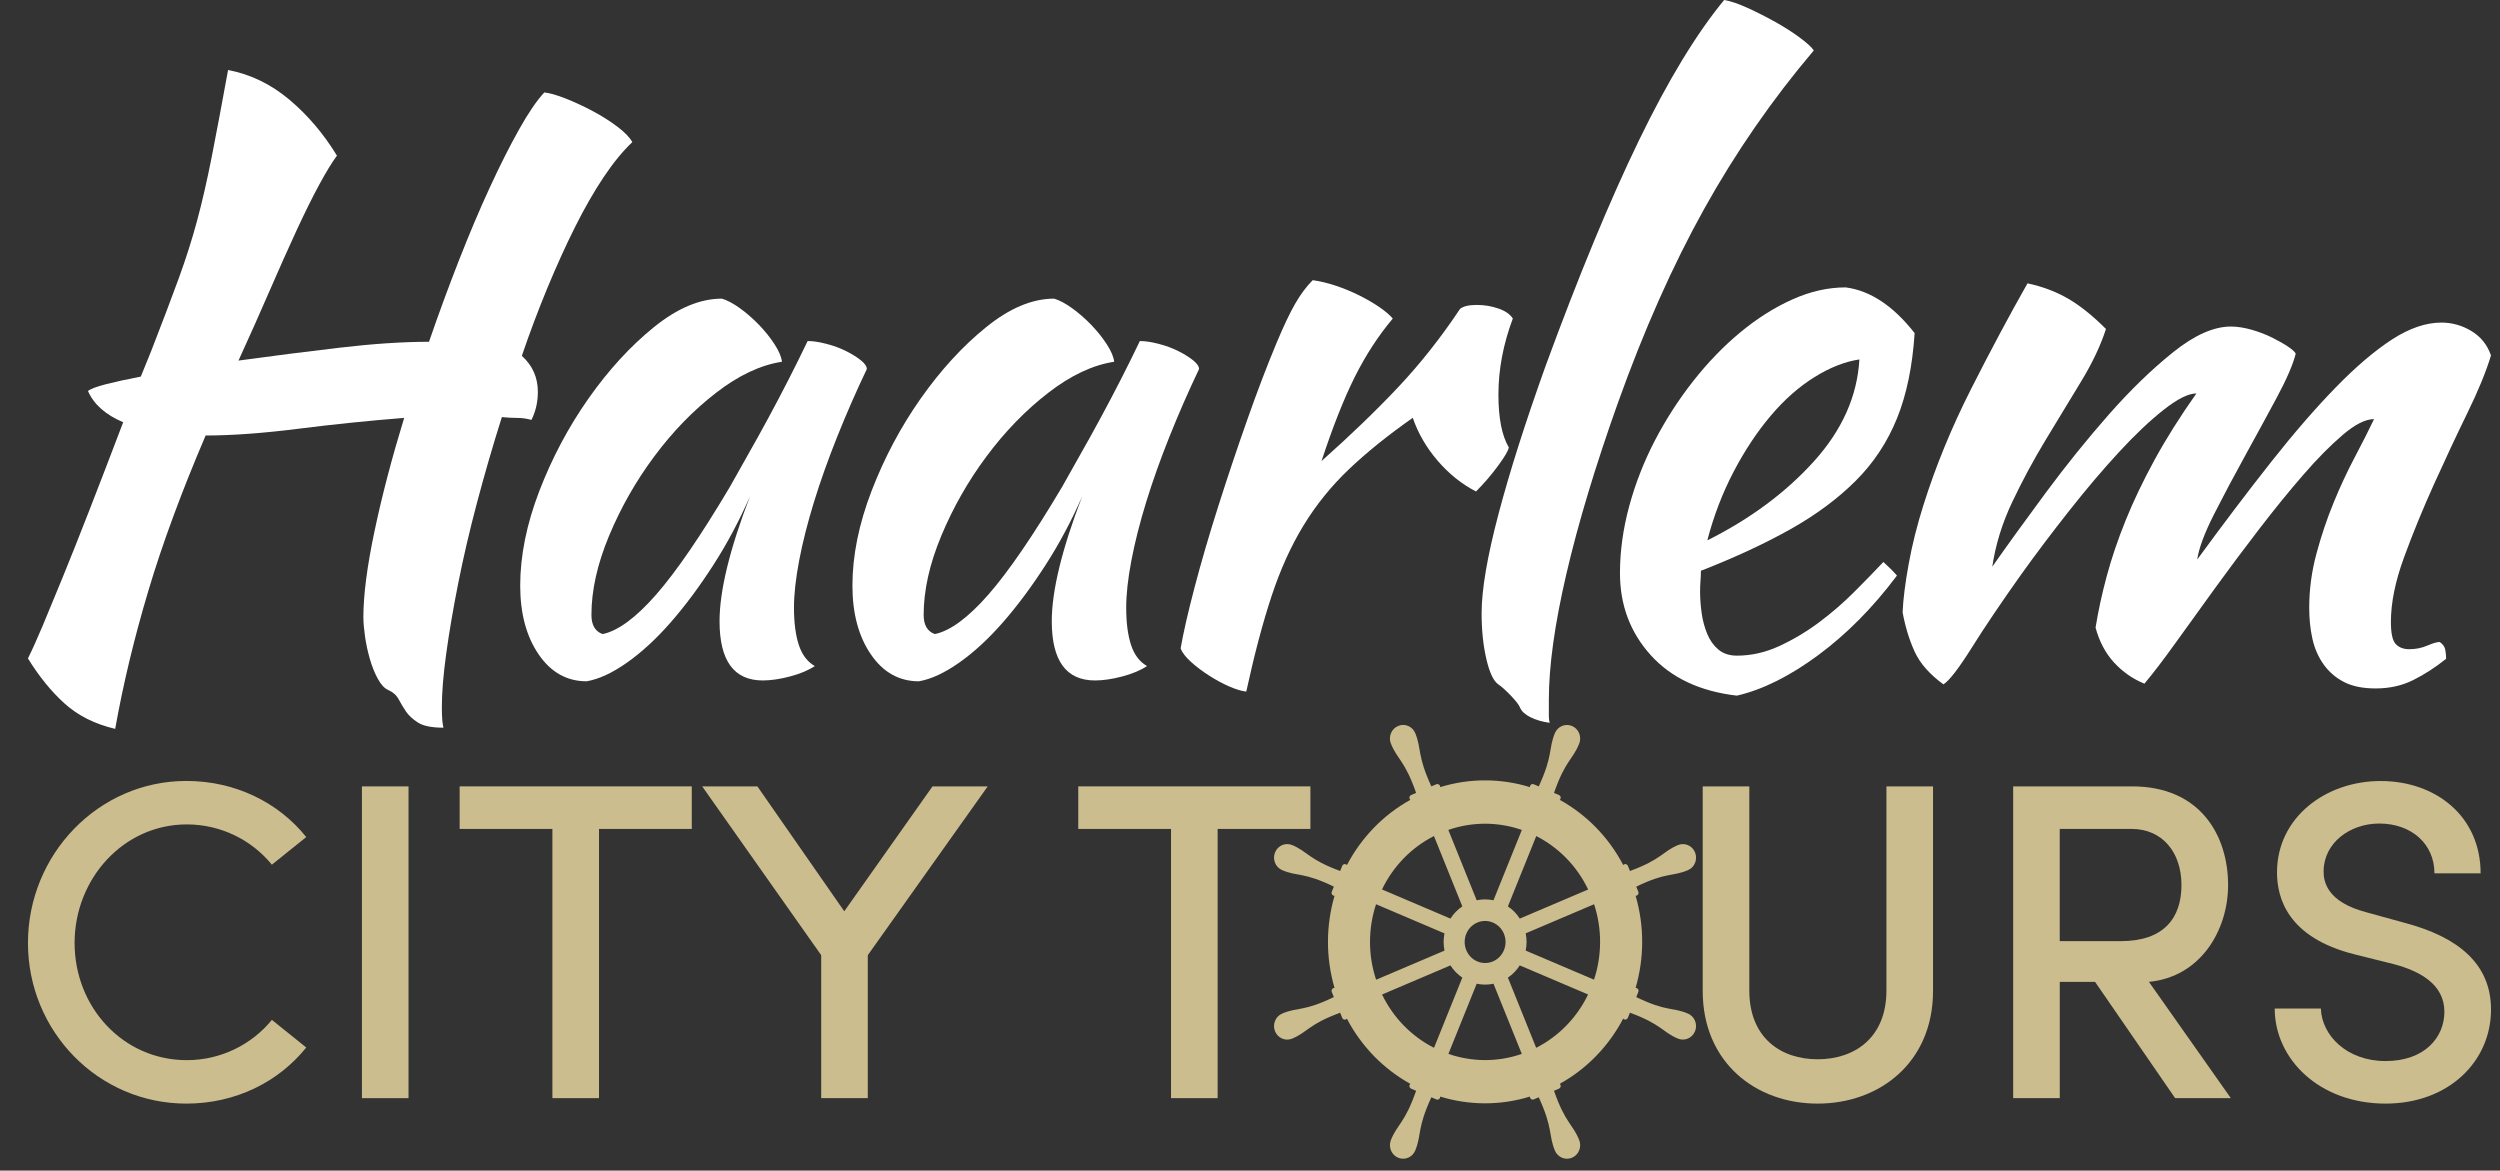
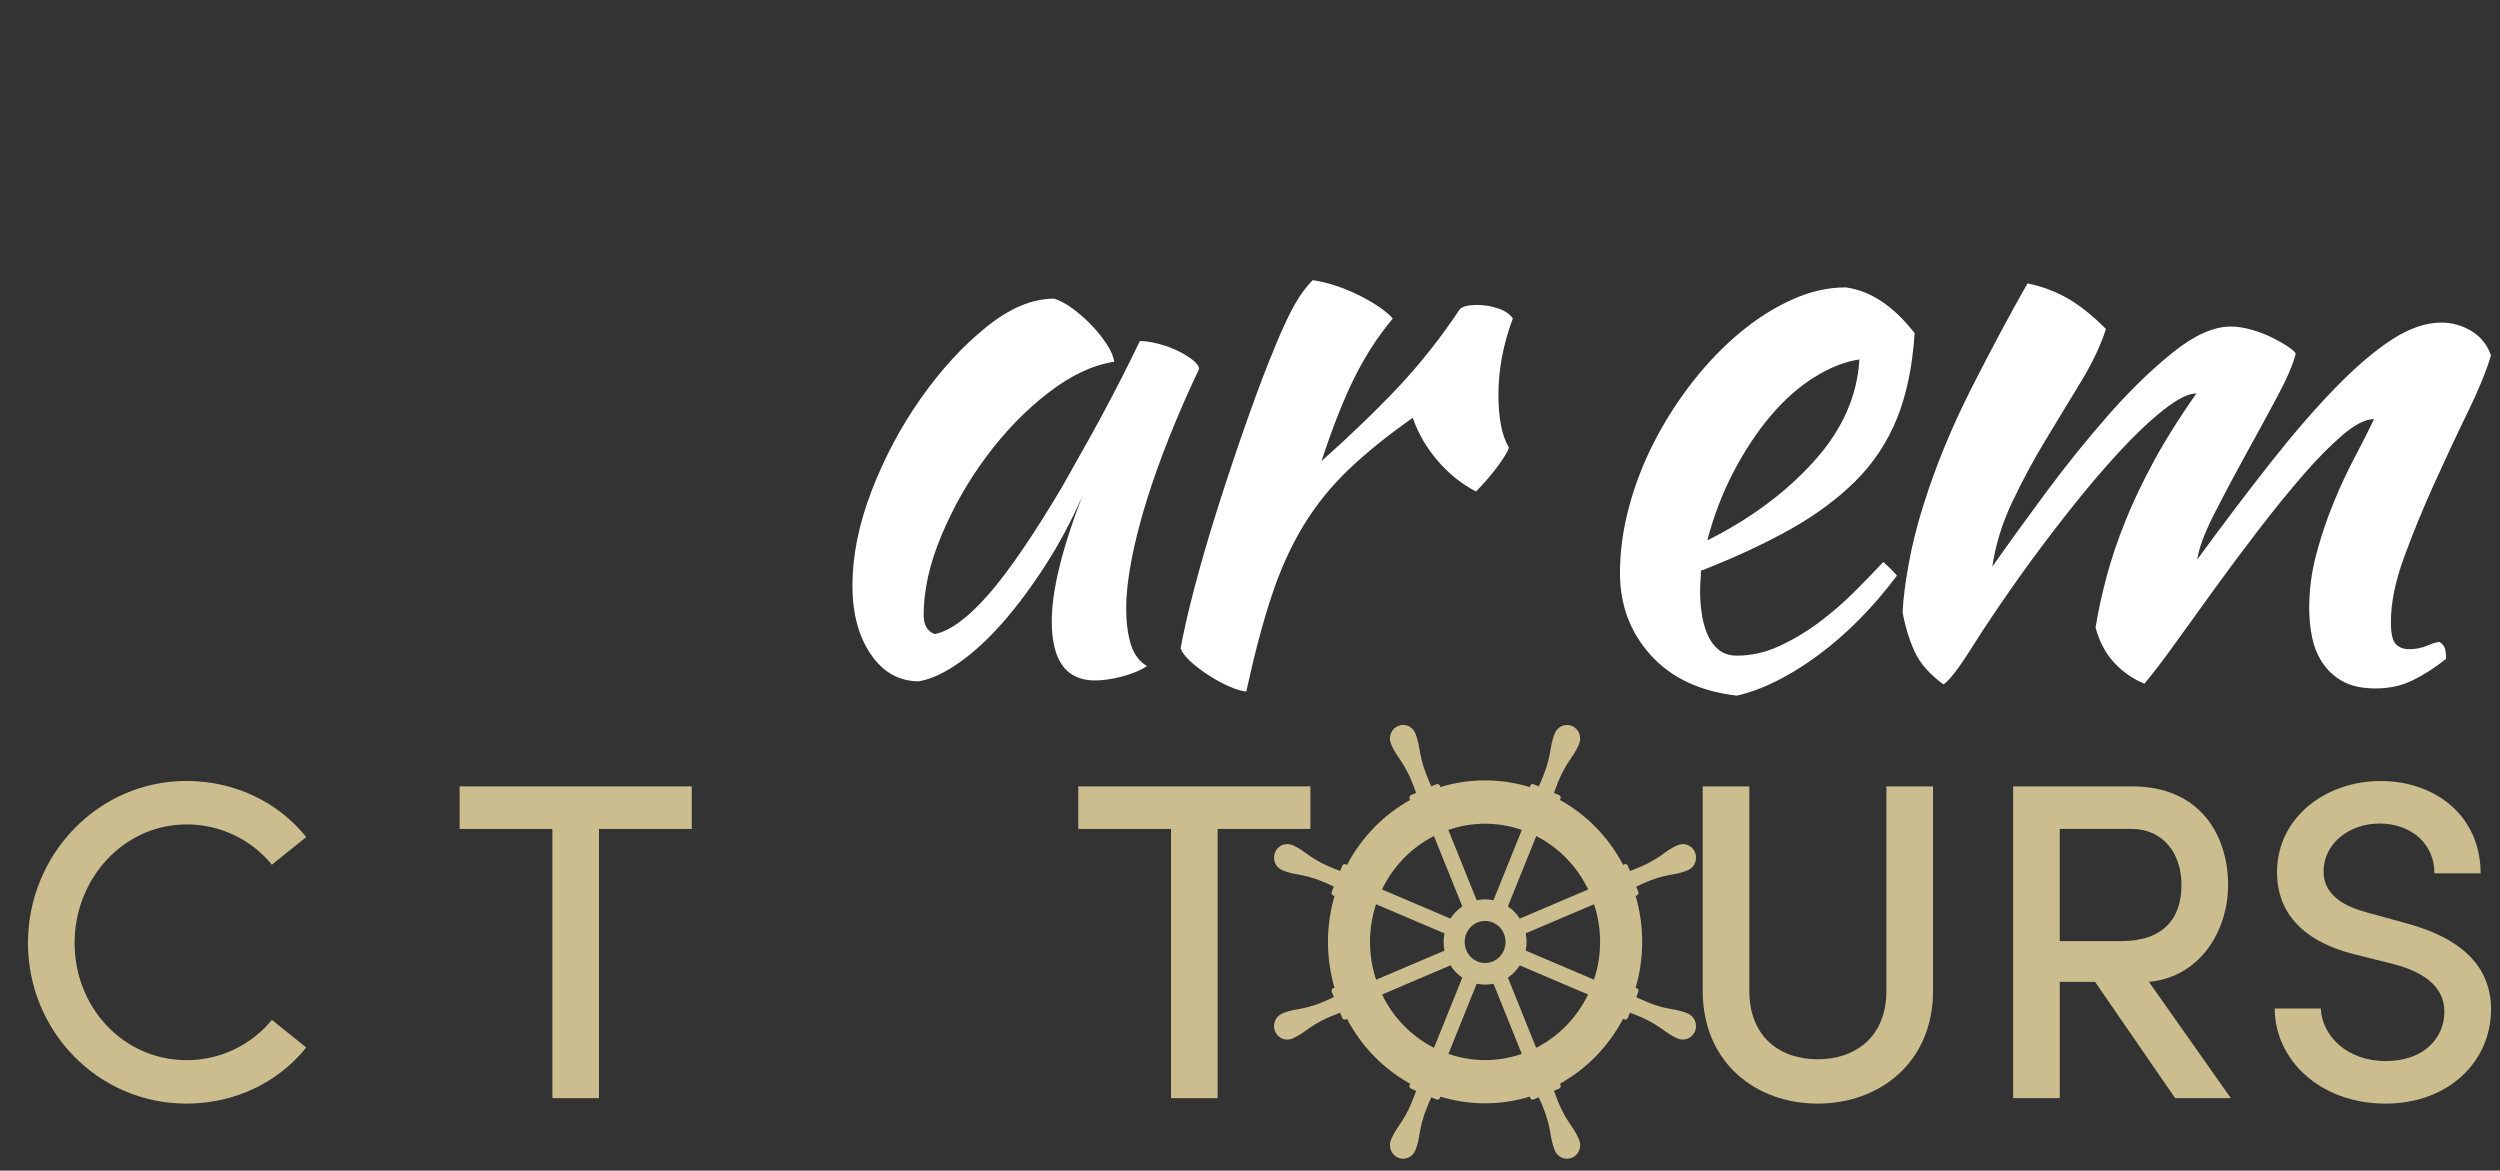
<svg xmlns="http://www.w3.org/2000/svg" id="Layer_1" data-name="Layer 1" viewBox="0 0 802.03 375.55">
  <rect x="0" y="0" width="802.03" height="375.55" fill="#333333" stroke="none" />
  <defs>
    <style>      .cls-1 {        fill: #fff;      }      .cls-2 {        fill: #ccbd8e;      }    </style>
  </defs>
-   <path class="cls-1" d="M116.57,198.17c0-7.21,1.19-16.48,3.59-27.81,2.39-11.33,5.56-23.43,9.5-36.3-11.3.9-22.64,2.06-34.03,3.5-11.39,1.44-21.28,2.15-29.66,2.15-7.7,18-13.83,34.59-18.36,49.76-4.54,15.18-8.09,29.96-10.66,44.36-6.51-1.54-11.9-4.24-16.18-8.09-4.28-3.85-8.22-8.69-11.81-14.51,1.37-2.74,2.95-6.25,4.75-10.53s3.94-9.46,6.42-15.54c2.48-6.08,5.31-13.18,8.48-21.32,3.17-8.13,6.81-17.59,10.91-28.38-5.65-2.39-9.42-5.73-11.3-10.02.85-.68,2.78-1.41,5.78-2.18,2.99-.77,6.72-1.58,11.17-2.44l3.34-8.22c3.59-9.25,6.55-17.03,8.86-23.37,2.31-6.33,4.28-12.54,5.91-18.62s3.17-12.8,4.62-20.16c1.45-7.36,3.21-16.69,5.27-27.99,7.19,1.37,13.74,4.54,19.65,9.5,5.91,4.97,11,10.96,15.28,17.98-1.54,2.05-3.43,5.14-5.65,9.24-2.23,4.11-4.67,9.03-7.32,14.77-2.66,5.74-5.52,12.16-8.6,19.26-3.08,7.11-6.42,14.6-10.02,22.47,10.61-1.46,21.35-2.83,32.23-4.11,10.87-1.28,20.5-1.92,28.89-1.92,3.08-8.94,6.29-17.68,9.63-26.19s6.63-16.3,9.89-23.35c3.25-7.05,6.38-13.25,9.37-18.58s5.69-9.29,8.09-11.87c1.71.17,3.98.82,6.81,1.93,2.83,1.12,5.69,2.44,8.6,3.98s5.56,3.21,7.96,5.01c2.4,1.8,4.02,3.47,4.88,5.01-3.08,2.91-6.16,6.68-9.25,11.3-3.08,4.62-6.12,9.93-9.12,15.92s-5.95,12.5-8.86,19.52-5.65,14.3-8.22,21.83c3.42,3.08,5.14,6.93,5.14,11.56,0,3.25-.69,6.25-2.05,8.99-1.54-.43-3.08-.64-4.62-.64s-3.17-.09-4.88-.26c-2.91,9.22-5.56,18.36-7.96,27.41s-4.41,17.68-6.03,25.87c-1.63,8.2-2.91,15.71-3.85,22.54s-1.41,12.55-1.41,17.16c0,1.71.04,3.07.13,4.1.08,1.02.21,1.88.38,2.56-3.77,0-6.51-.56-8.22-1.67-1.71-1.12-3-2.32-3.85-3.6-.86-1.29-1.63-2.58-2.31-3.86-.69-1.29-1.8-2.28-3.34-2.96-1.2-.51-2.31-1.72-3.34-3.6-1.03-1.89-1.89-4.04-2.57-6.44-.69-2.4-1.2-4.81-1.54-7.21-.34-2.4-.51-4.37-.51-5.92v-.02Z" />
-   <path class="cls-1" d="M259.09,109.41c1.71,0,3.72.3,6.03.9,2.31.6,4.41,1.37,6.29,2.31,1.88.94,3.47,1.93,4.75,2.95s1.93,1.97,1.93,2.83c-3.43,7.19-6.59,14.43-9.5,21.7-2.91,7.28-5.39,14.25-7.45,20.93-2.05,6.68-3.64,12.93-4.75,18.75s-1.67,10.87-1.67,15.15c0,4.79.51,8.78,1.54,11.94,1.03,3.17,2.74,5.44,5.14,6.81-2.06,1.37-4.71,2.48-7.96,3.34s-6.16,1.28-8.73,1.28c-9.25,0-13.87-6.33-13.87-19,0-9.76,3.25-23.11,9.76-40.06-3.43,7.84-7.36,15.22-11.81,22.12-4.45,6.91-8.99,13-13.61,18.29-4.62,5.28-9.29,9.59-14,12.91s-9.03,5.33-12.97,6.01c-6.34,0-11.47-2.88-15.41-8.64s-5.91-13.11-5.91-22.05c0-9.63,2.06-19.77,6.16-30.43,4.11-10.66,9.37-20.54,15.79-29.66,6.42-9.11,13.39-16.72,20.93-22.82,7.53-6.1,14.81-9.16,21.83-9.16,1.71.51,3.64,1.54,5.78,3.08s4.19,3.33,6.16,5.38c1.97,2.05,3.64,4.14,5.01,6.28,1.37,2.13,2.14,3.97,2.31,5.51-6.85,1.03-13.91,4.36-21.19,9.99-7.28,5.64-13.87,12.43-19.77,20.37-5.91,7.94-10.74,16.44-14.51,25.49s-5.65,17.51-5.65,25.36c0,3.25,1.19,5.3,3.59,6.15,4.96-1.03,10.7-5.27,17.21-12.71,6.51-7.45,14.38-18.96,23.63-34.54,1.71-3.08,3.64-6.5,5.78-10.27,2.14-3.76,4.32-7.7,6.55-11.81,2.22-4.11,4.41-8.26,6.55-12.46,2.14-4.19,4.15-8.26,6.04-12.2v-.02Z" />
  <path class="cls-1" d="M365.67,109.41c1.71,0,3.72.3,6.03.9,2.31.6,4.41,1.37,6.29,2.31,1.88.94,3.47,1.93,4.75,2.95s1.93,1.97,1.93,2.83c-3.43,7.19-6.59,14.43-9.5,21.7-2.91,7.28-5.39,14.25-7.45,20.93-2.05,6.68-3.64,12.93-4.75,18.75s-1.67,10.87-1.67,15.15c0,4.79.51,8.78,1.54,11.94,1.03,3.17,2.74,5.44,5.14,6.81-2.06,1.37-4.71,2.48-7.96,3.34s-6.16,1.28-8.73,1.28c-9.25,0-13.87-6.33-13.87-19,0-9.76,3.25-23.11,9.76-40.06-3.43,7.84-7.36,15.22-11.81,22.12-4.45,6.91-8.99,13-13.61,18.29-4.62,5.28-9.29,9.59-14,12.91s-9.03,5.33-12.97,6.01c-6.34,0-11.47-2.88-15.41-8.64s-5.91-13.11-5.91-22.05c0-9.63,2.06-19.77,6.16-30.43,4.11-10.66,9.37-20.54,15.79-29.66,6.42-9.11,13.39-16.72,20.93-22.82,7.53-6.1,14.81-9.16,21.83-9.16,1.71.51,3.64,1.54,5.78,3.08s4.19,3.33,6.16,5.38c1.97,2.05,3.64,4.14,5.01,6.28,1.37,2.13,2.14,3.97,2.31,5.51-6.85,1.03-13.91,4.36-21.19,9.99-7.28,5.64-13.87,12.43-19.77,20.37-5.91,7.94-10.74,16.44-14.51,25.49s-5.65,17.51-5.65,25.36c0,3.25,1.19,5.3,3.59,6.15,4.96-1.03,10.7-5.27,17.21-12.71,6.51-7.45,14.38-18.96,23.63-34.54,1.71-3.08,3.64-6.5,5.78-10.27,2.14-3.76,4.32-7.7,6.55-11.81,2.22-4.11,4.41-8.26,6.55-12.46,2.14-4.19,4.15-8.26,6.04-12.2v-.02Z" />
  <path class="cls-1" d="M378.76,208.02c.86-4.96,2.35-11.51,4.49-19.65,2.14-8.13,4.66-16.78,7.58-25.94,2.91-9.16,5.99-18.36,9.25-27.61,3.25-9.25,6.42-17.55,9.5-24.91,2.22-5.3,4.19-9.46,5.91-12.45,1.71-2.99,3.59-5.52,5.65-7.58,2.4.34,4.88.94,7.45,1.8s5.05,1.89,7.45,3.08c2.39,1.2,4.53,2.44,6.42,3.72,1.88,1.28,3.34,2.53,4.36,3.72-4.62,5.48-8.69,11.73-12.2,18.75-3.51,7.02-7.06,16.01-10.66,26.96,9.25-8.22,17.42-16.09,24.53-23.63,7.1-7.53,13.74-15.92,19.9-25.17,1.03-.86,2.82-1.28,5.39-1.28,2.4,0,4.71.38,6.93,1.15,2.22.77,3.76,1.84,4.62,3.21-3.08,8.22-4.62,16.35-4.62,24.4,0,7.54,1.11,13.19,3.34,16.95-.17,1.03-1.33,3-3.47,5.91-2.14,2.91-4.49,5.65-7.06,8.22-4.62-2.39-8.73-5.69-12.33-9.89-3.59-4.19-6.25-8.77-7.96-13.74-8.05,5.65-14.89,11.17-20.54,16.56-5.65,5.39-10.49,11.39-14.51,17.98s-7.45,14.17-10.27,22.73c-2.83,8.56-5.52,18.75-8.09,30.56-1.54-.17-3.38-.73-5.52-1.67s-4.28-2.1-6.42-3.47c-2.14-1.37-4.07-2.83-5.78-4.36-1.71-1.54-2.83-2.99-3.34-4.37v.02Z" />
-   <path class="cls-1" d="M475.32,196.72c0-7.53,1.8-18.11,5.39-31.72s8.64-29.49,15.15-47.64c10.61-28.93,20.58-53.03,29.92-72.29,9.33-19.26,18.45-34.28,27.35-45.07,2.06.34,4.58,1.2,7.58,2.57,2.99,1.37,5.95,2.87,8.86,4.49,2.91,1.63,5.52,3.3,7.83,5.01s3.81,3.08,4.49,4.11c-13.35,15.75-25.08,32.7-35.18,50.85-10.1,18.15-19.35,38.95-27.73,62.4-7.19,20.2-12.67,38.39-16.44,54.57-3.77,16.18-5.65,29.66-5.65,40.45v5.39c0,.68.08,1.37.26,2.05-2.4-.34-4.45-.94-6.16-1.8-1.71-.86-2.83-1.89-3.34-3.08-.34-.86-1.28-2.1-2.83-3.72-1.54-1.63-2.91-2.87-4.11-3.72-1.54-1.03-2.83-3.72-3.85-8.09-1.03-4.37-1.54-9.29-1.54-14.77h0Z" />
  <path class="cls-1" d="M614.24,106.84c-.69,10.62-2.57,19.73-5.65,27.35-3.08,7.62-7.49,14.3-13.23,20.03-5.74,5.74-12.71,10.91-20.93,15.54-8.22,4.62-17.81,9.08-28.76,13.35,0,1.03-.04,2.1-.13,3.21-.09,1.12-.13,2.27-.13,3.47,0,2.23.17,4.54.51,6.93.34,2.4.94,4.62,1.8,6.68.85,2.05,2.05,3.72,3.59,5.01,1.54,1.28,3.51,1.93,5.91,1.93,4.62,0,9.16-1.03,13.61-3.08,4.45-2.06,8.69-4.58,12.71-7.58,4.02-2.99,7.79-6.25,11.3-9.76s6.63-6.72,9.37-9.63c1.71,1.54,3.17,3,4.36,4.36-7.7,10.27-16.14,18.79-25.29,25.55-9.16,6.76-17.85,11.08-26.07,12.97-11.81-1.37-21.02-5.69-27.61-12.97-6.59-7.28-9.89-16.05-9.89-26.32,0-7.02.98-14.16,2.95-21.44,1.97-7.28,4.71-14.29,8.22-21.06,3.51-6.76,7.62-13.14,12.33-19.13s9.76-11.21,15.15-15.67c5.39-4.45,10.95-7.96,16.69-10.53,5.73-2.57,11.43-3.85,17.08-3.85,7.87,1.03,15.24,5.91,22.09,14.64h.02ZM596.52,115.31c-4.62.69-9.42,2.57-14.38,5.65-4.97,3.08-9.63,7.19-14,12.33-4.36,5.14-8.35,11.13-11.94,17.98-3.59,6.85-6.42,14.21-8.47,22.09,13.69-6.85,25.08-15.28,34.15-25.3s13.95-20.93,14.64-32.74h0Z" />
  <path class="cls-1" d="M761.65,134.45c-2.74,0-6.08,1.67-10.02,5.02-3.94,3.35-8.18,7.63-12.71,12.86-4.54,5.23-9.25,11.02-14.12,17.36-4.87,6.34-9.59,12.64-14.12,18.9-4.54,6.26-8.77,12.13-12.71,17.62-3.94,5.49-7.28,9.86-10.02,13.12-3.77-1.54-7.02-3.81-9.76-6.81-2.74-2.99-4.71-6.72-5.91-11.17.85-5.3,2.05-10.81,3.59-16.54,1.54-5.72,3.55-11.66,6.04-17.82,2.48-6.15,5.56-12.6,9.24-19.36,3.68-6.75,8.17-13.89,13.48-21.41-2.57,0-6.08,1.76-10.53,5.27-4.45,3.51-9.25,8.06-14.38,13.63-5.14,5.57-10.45,11.83-15.92,18.77-5.48,6.94-10.62,13.76-15.41,20.44-6.34,8.92-11.6,16.72-15.79,23.4-4.2,6.69-7.24,10.63-9.12,11.83-4.45-3.25-7.54-6.76-9.25-10.53-1.71-3.76-3-7.96-3.85-12.58.17-4.11.81-9.25,1.93-15.41,1.11-6.16,2.7-12.5,4.75-19,3.94-12.5,9.03-24.91,15.28-37.24s12.28-23.63,18.11-33.9c4.79,1.03,9.12,2.66,12.97,4.88,3.85,2.23,7.92,5.48,12.2,9.76-1.71,5.31-4.37,10.91-7.96,16.82-3.59,5.91-7.36,12.11-11.3,18.62-3.94,6.51-7.54,13.18-10.79,20.03-3.25,6.85-5.39,13.78-6.42,20.8,4.79-6.85,10.49-14.72,17.08-23.63,6.59-8.9,13.35-17.29,20.29-25.17,6.93-7.87,13.82-14.55,20.67-20.03,6.85-5.48,13.01-8.22,18.49-8.22,2.05,0,4.28.35,6.68,1.03,2.39.69,4.62,1.54,6.68,2.57s3.76,2.01,5.14,2.95c1.37.94,2.14,1.67,2.31,2.18-.86,3.43-2.87,8.09-6.04,14-3.17,5.91-6.55,12.11-10.14,18.62-3.59,6.51-6.93,12.8-10.02,18.88-3.08,6.08-4.88,10.91-5.39,14.51,8.39-11.47,16.26-21.87,23.63-31.2,7.36-9.33,14.29-17.33,20.8-24.01,6.5-6.68,12.54-11.81,18.1-15.41,5.56-3.59,10.83-5.39,15.79-5.39,3.42,0,6.63.9,9.63,2.7,2.99,1.8,5.09,4.41,6.29,7.83-1.54,5.14-4.07,11.3-7.58,18.49-3.51,7.19-7.06,14.77-10.66,22.73-3.59,7.96-6.81,15.79-9.63,23.5-2.83,7.7-4.24,14.64-4.24,20.8,0,3.59.51,5.95,1.54,7.06s2.48,1.67,4.36,1.67c2.06,0,3.98-.38,5.78-1.16,1.8-.77,3.12-1.15,3.98-1.15,1.03.69,1.63,1.54,1.8,2.57.17,1.03.26,1.97.26,2.82-3.43,2.74-6.93,5.01-10.53,6.81-3.59,1.8-7.62,2.7-12.07,2.7-4.11,0-7.49-.69-10.14-2.05-2.66-1.37-4.84-3.25-6.55-5.64-1.71-2.39-2.91-5.13-3.6-8.21-.69-3.07-1.03-6.41-1.03-10,0-5.81.77-11.58,2.31-17.31s3.38-11.2,5.52-16.41c2.14-5.21,4.41-10.08,6.81-14.61,2.39-4.53,4.45-8.59,6.16-12.18h.02Z" />
  <path class="cls-2" d="M8.97,302.51c0-28.31,22.5-51.97,50.81-51.97,15.82,0,29.61,6.97,38.47,18l-11.03,8.86c-6.39-7.84-16.26-12.92-27.29-12.92-20.32,0-36,17.42-36,38.03s15.53,37.6,36,37.6c11.03,0,20.9-5.08,27.29-12.92l11.03,8.86c-8.86,11.03-22.65,18-38.47,18-28.31,0-50.81-23.23-50.81-51.53h0Z" />
-   <path class="cls-2" d="M116.11,352.3v-100.02h14.95v100.02h-14.95Z" />
  <path class="cls-2" d="M221.93,252.28v13.65h-29.76v86.37h-14.95v-86.37h-29.76v-13.65h74.47Z" />
-   <path class="cls-2" d="M299.16,252.28h17.71l-38.47,54.15v45.87h-14.95v-45.87l-38.18-54.15h17.71l27.87,40.07,28.31-40.07h0Z" />
  <path class="cls-2" d="M420.39,252.28v13.65h-29.76v86.37h-14.95v-86.37h-29.76v-13.65h74.47Z" />
  <path class="cls-2" d="M546.25,317.9v-65.61h14.95v65.47c0,15.24,10.16,22.07,21.92,22.07s22.07-6.82,22.07-22.07v-65.47h14.95v65.61c0,22.94-17.13,36.15-37.02,36.15s-36.87-13.21-36.87-36.15Z" />
  <path class="cls-2" d="M697.81,352.3l-25.69-37.31h-11.32v37.31h-14.95v-100.02h38.18c21.92,0,30.77,15.82,30.77,31.65,0,14.37-8.71,29.47-25.4,31.06l26.28,37.31h-17.87ZM660.79,265.93v36h19.6c13.79,0,19.45-7.4,19.45-18s-6.24-18-15.97-18h-23.08Z" />
  <path class="cls-2" d="M729.75,323.56h14.81c.29,8.57,8.27,16.84,20.76,16.84s18.87-7.55,18.87-15.82c0-8.86-7.98-13.06-16.11-15.24l-12.77-3.19c-21.34-5.37-24.82-18-24.82-26.27,0-17.57,15.53-29.32,33.24-29.32s32.08,11.32,32.08,29.61h-14.81c0-9.44-7.4-15.97-17.71-15.97-9.43,0-17.85,6.24-17.85,15.39,0,3.19,1.02,9.73,13.64,13.06l12.63,3.48c16.84,4.5,27.44,13.06,27.44,27.73,0,16.69-13.64,30.19-33.82,30.19-21.34,0-35.57-14.37-35.57-30.48h-.01Z" />
  <path class="cls-2" d="M541.51,325.17c-4.98-2.12-6.84-.56-16.58-5.29l.67-1.66c.19-.47-.03-1-.48-1.2-.13-.06-.27-.08-.4-.07,2.73-9.41,2.89-19.66,0-29.58.13,0,.27-.01.4-.07.45-.19.67-.73.48-1.2l-.67-1.65c9.74-4.73,11.6-3.17,16.58-5.29,2.16-.92,3.18-3.46,2.29-5.68s-3.37-3.27-5.53-2.35c-4.98,2.12-5.22,4.57-15.36,8.3l-.67-1.66c-.19-.47-.71-.69-1.16-.5-.13.06-.24.14-.33.24-4.78-9.12-11.95-16.25-20.36-20.91.1-.09.19-.21.24-.34.19-.47-.03-1-.48-1.2l-1.61-.68c3.63-10.42,6.02-10.67,8.08-15.79.89-2.22-.13-4.76-2.29-5.68s-4.63.13-5.53,2.35c-2.06,5.12-.54,7.03-5.15,17.03l-1.61-.69c-.45-.19-.98.03-1.16.5-.06.14-.07.28-.06.42-9.15-2.81-19.13-2.97-28.79,0,.01-.14,0-.28-.06-.42-.19-.47-.71-.69-1.16-.5l-1.61.68c-4.6-10.01-3.09-11.92-5.15-17.03-.89-2.22-3.37-3.27-5.53-2.35s-3.18,3.46-2.29,5.68c2.06,5.12,4.45,5.37,8.08,15.79l-1.61.69c-.45.19-.67.73-.48,1.2.06.14.14.25.24.34-8.87,4.92-15.81,12.28-20.35,20.92-.09-.11-.2-.19-.34-.25-.45-.19-.98.03-1.16.5l-.67,1.65c-10.14-3.73-10.38-6.19-15.36-8.3-2.16-.92-4.63.13-5.53,2.35s.13,4.76,2.29,5.68c4.98,2.12,6.84.56,16.58,5.29l-.67,1.66c-.19.47.03,1,.48,1.2.13.06.28.08.41.07-2.73,9.41-2.89,19.66,0,29.58-.13-.01-.27,0-.41.07-.45.19-.67.73-.48,1.2l.67,1.65c-9.74,4.73-11.6,3.17-16.58,5.29-2.16.92-3.18,3.46-2.29,5.68s3.37,3.27,5.53,2.35c4.98-2.12,5.22-4.57,15.36-8.3l.67,1.66c.19.47.71.69,1.16.5.13-.06.25-.14.33-.25,4.78,9.12,11.95,16.25,20.36,20.91-.1.09-.19.21-.24.34-.19.47.03,1,.48,1.2l1.61.68c-3.63,10.42-6.02,10.67-8.08,15.79-.89,2.22.13,4.76,2.29,5.68,2.16.92,4.63-.13,5.53-2.35,2.06-5.12.54-7.03,5.15-17.03l1.61.69c.45.19.98-.03,1.16-.5.06-.14.07-.28.06-.42,9.15,2.81,19.13,2.97,28.79,0,0,.14.01.28.06.41.19.47.71.69,1.16.5l1.61-.68c4.6,10.01,3.09,11.92,5.15,17.03.89,2.22,3.37,3.27,5.53,2.35,2.16-.92,3.18-3.46,2.29-5.68-2.06-5.12-4.45-5.37-8.08-15.79l1.61-.69c.45-.19.67-.73.48-1.2-.05-.13-.14-.25-.24-.34,8.87-4.92,15.81-12.28,20.35-20.92.09.1.2.19.33.25.45.19.98-.03,1.16-.5l.67-1.65c10.14,3.73,10.38,6.19,15.36,8.3,2.16.92,4.63-.13,5.53-2.35.89-2.22-.13-4.76-2.29-5.68v.02ZM492.82,336.14l-9.07-22.51c1.55-1.04,2.83-2.38,3.81-3.92l21.92,9.33c-3.48,7.21-9.19,13.31-16.65,17.1h0ZM460.03,268.21l9.1,22.57c-1.55,1.04-2.83,2.38-3.81,3.92l-21.96-9.35c3.48-7.22,9.2-13.34,16.67-17.14h0ZM482.5,304.78c-.64,1.59-1.88,2.94-3.55,3.65s-3.47.66-5.02,0c-1.55-.66-2.86-1.93-3.55-3.65s-.64-3.57,0-5.16,1.88-2.94,3.55-3.65,3.47-.66,5.02,0c1.55.66,2.86,1.93,3.55,3.65s.64,3.57,0,5.16ZM487.56,294.69c-1.01-1.59-2.32-2.91-3.81-3.91l9.1-22.56c7.02,3.58,12.97,9.46,16.65,17.14l-21.94,9.34h0ZM488.23,266.25l-9.1,22.57c-1.75-.37-3.58-.39-5.39,0l-9.1-22.57c7.9-2.74,16.15-2.57,23.58,0h0ZM463.41,299.43c-.36,1.79-.38,3.68,0,5.54l-21.94,9.34c-2.68-8.11-2.52-16.59-.02-24.22l21.96,9.35h0ZM465.32,309.71c1.01,1.59,2.32,2.91,3.81,3.92l-9.08,22.52c-7.02-3.57-12.97-9.44-16.67-17.1l21.94-9.34ZM464.66,338.11l9.08-22.52c1.75.37,3.58.39,5.39,0l9.08,22.51c-7.88,2.74-16.12,2.57-23.54,0h-.01ZM489.46,304.97c.36-1.79.38-3.68,0-5.54l21.94-9.34c2.66,8.11,2.49,16.58-.02,24.2l-21.92-9.33h0Z" />
</svg>